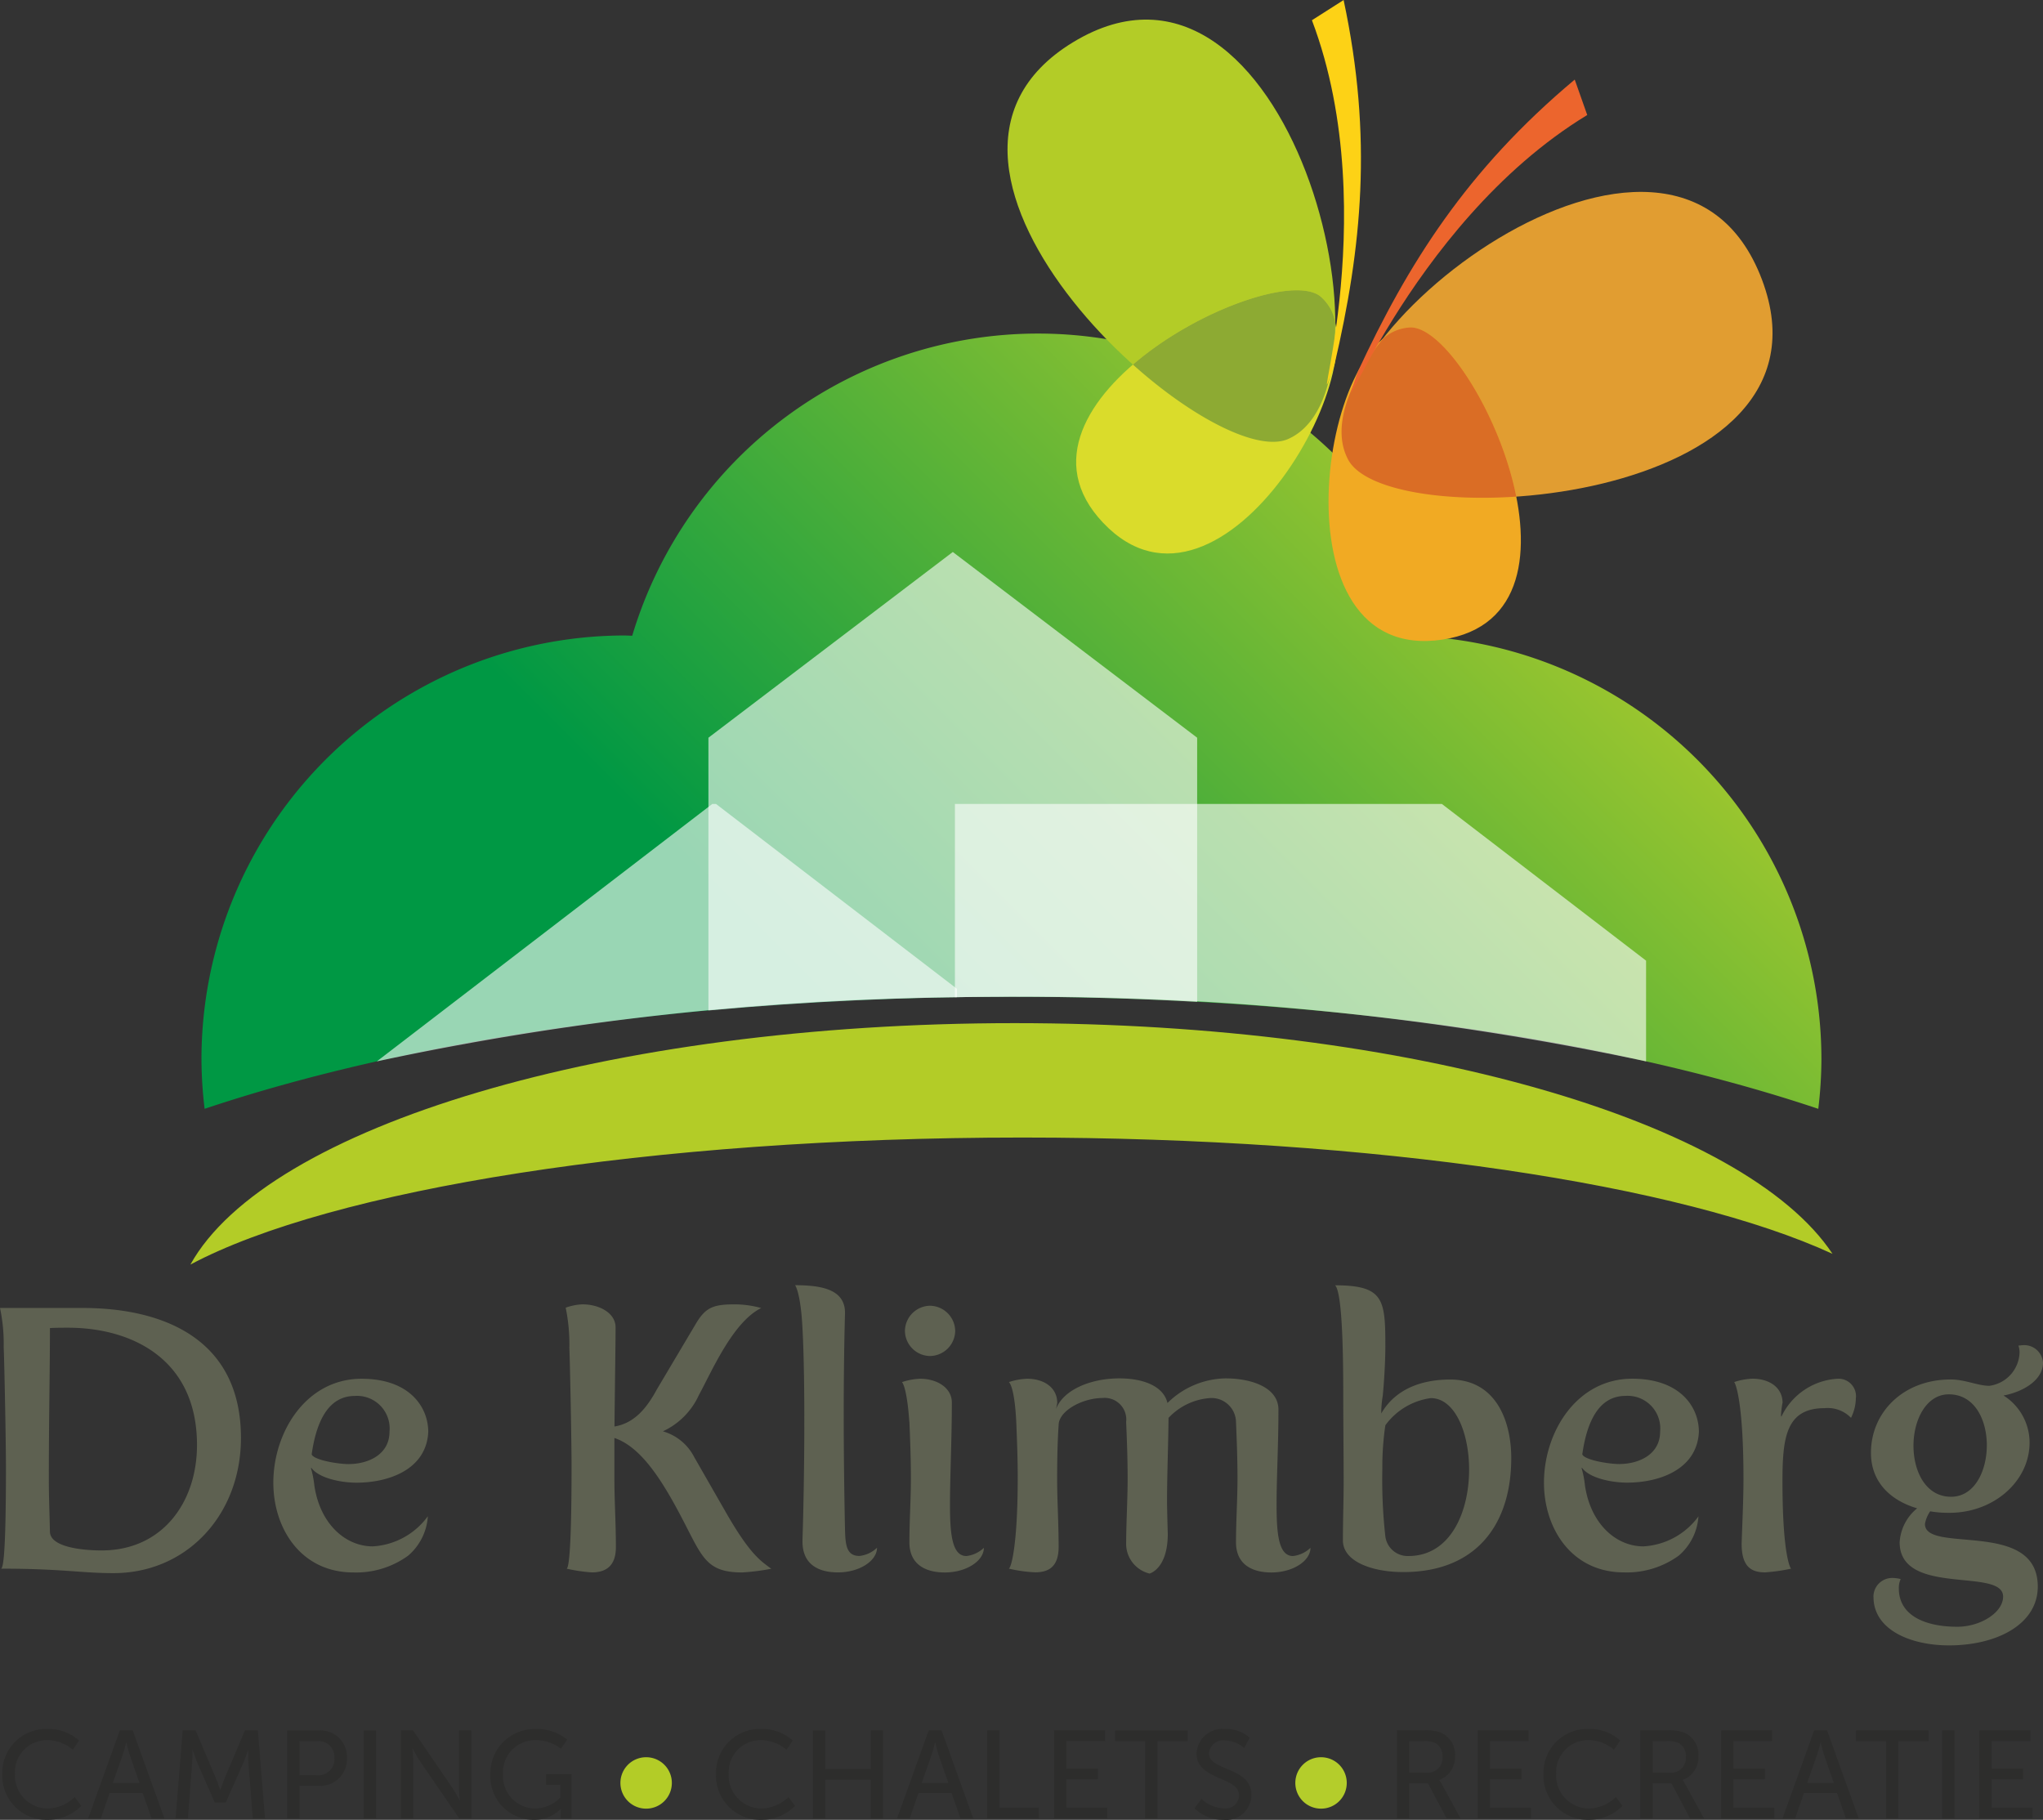
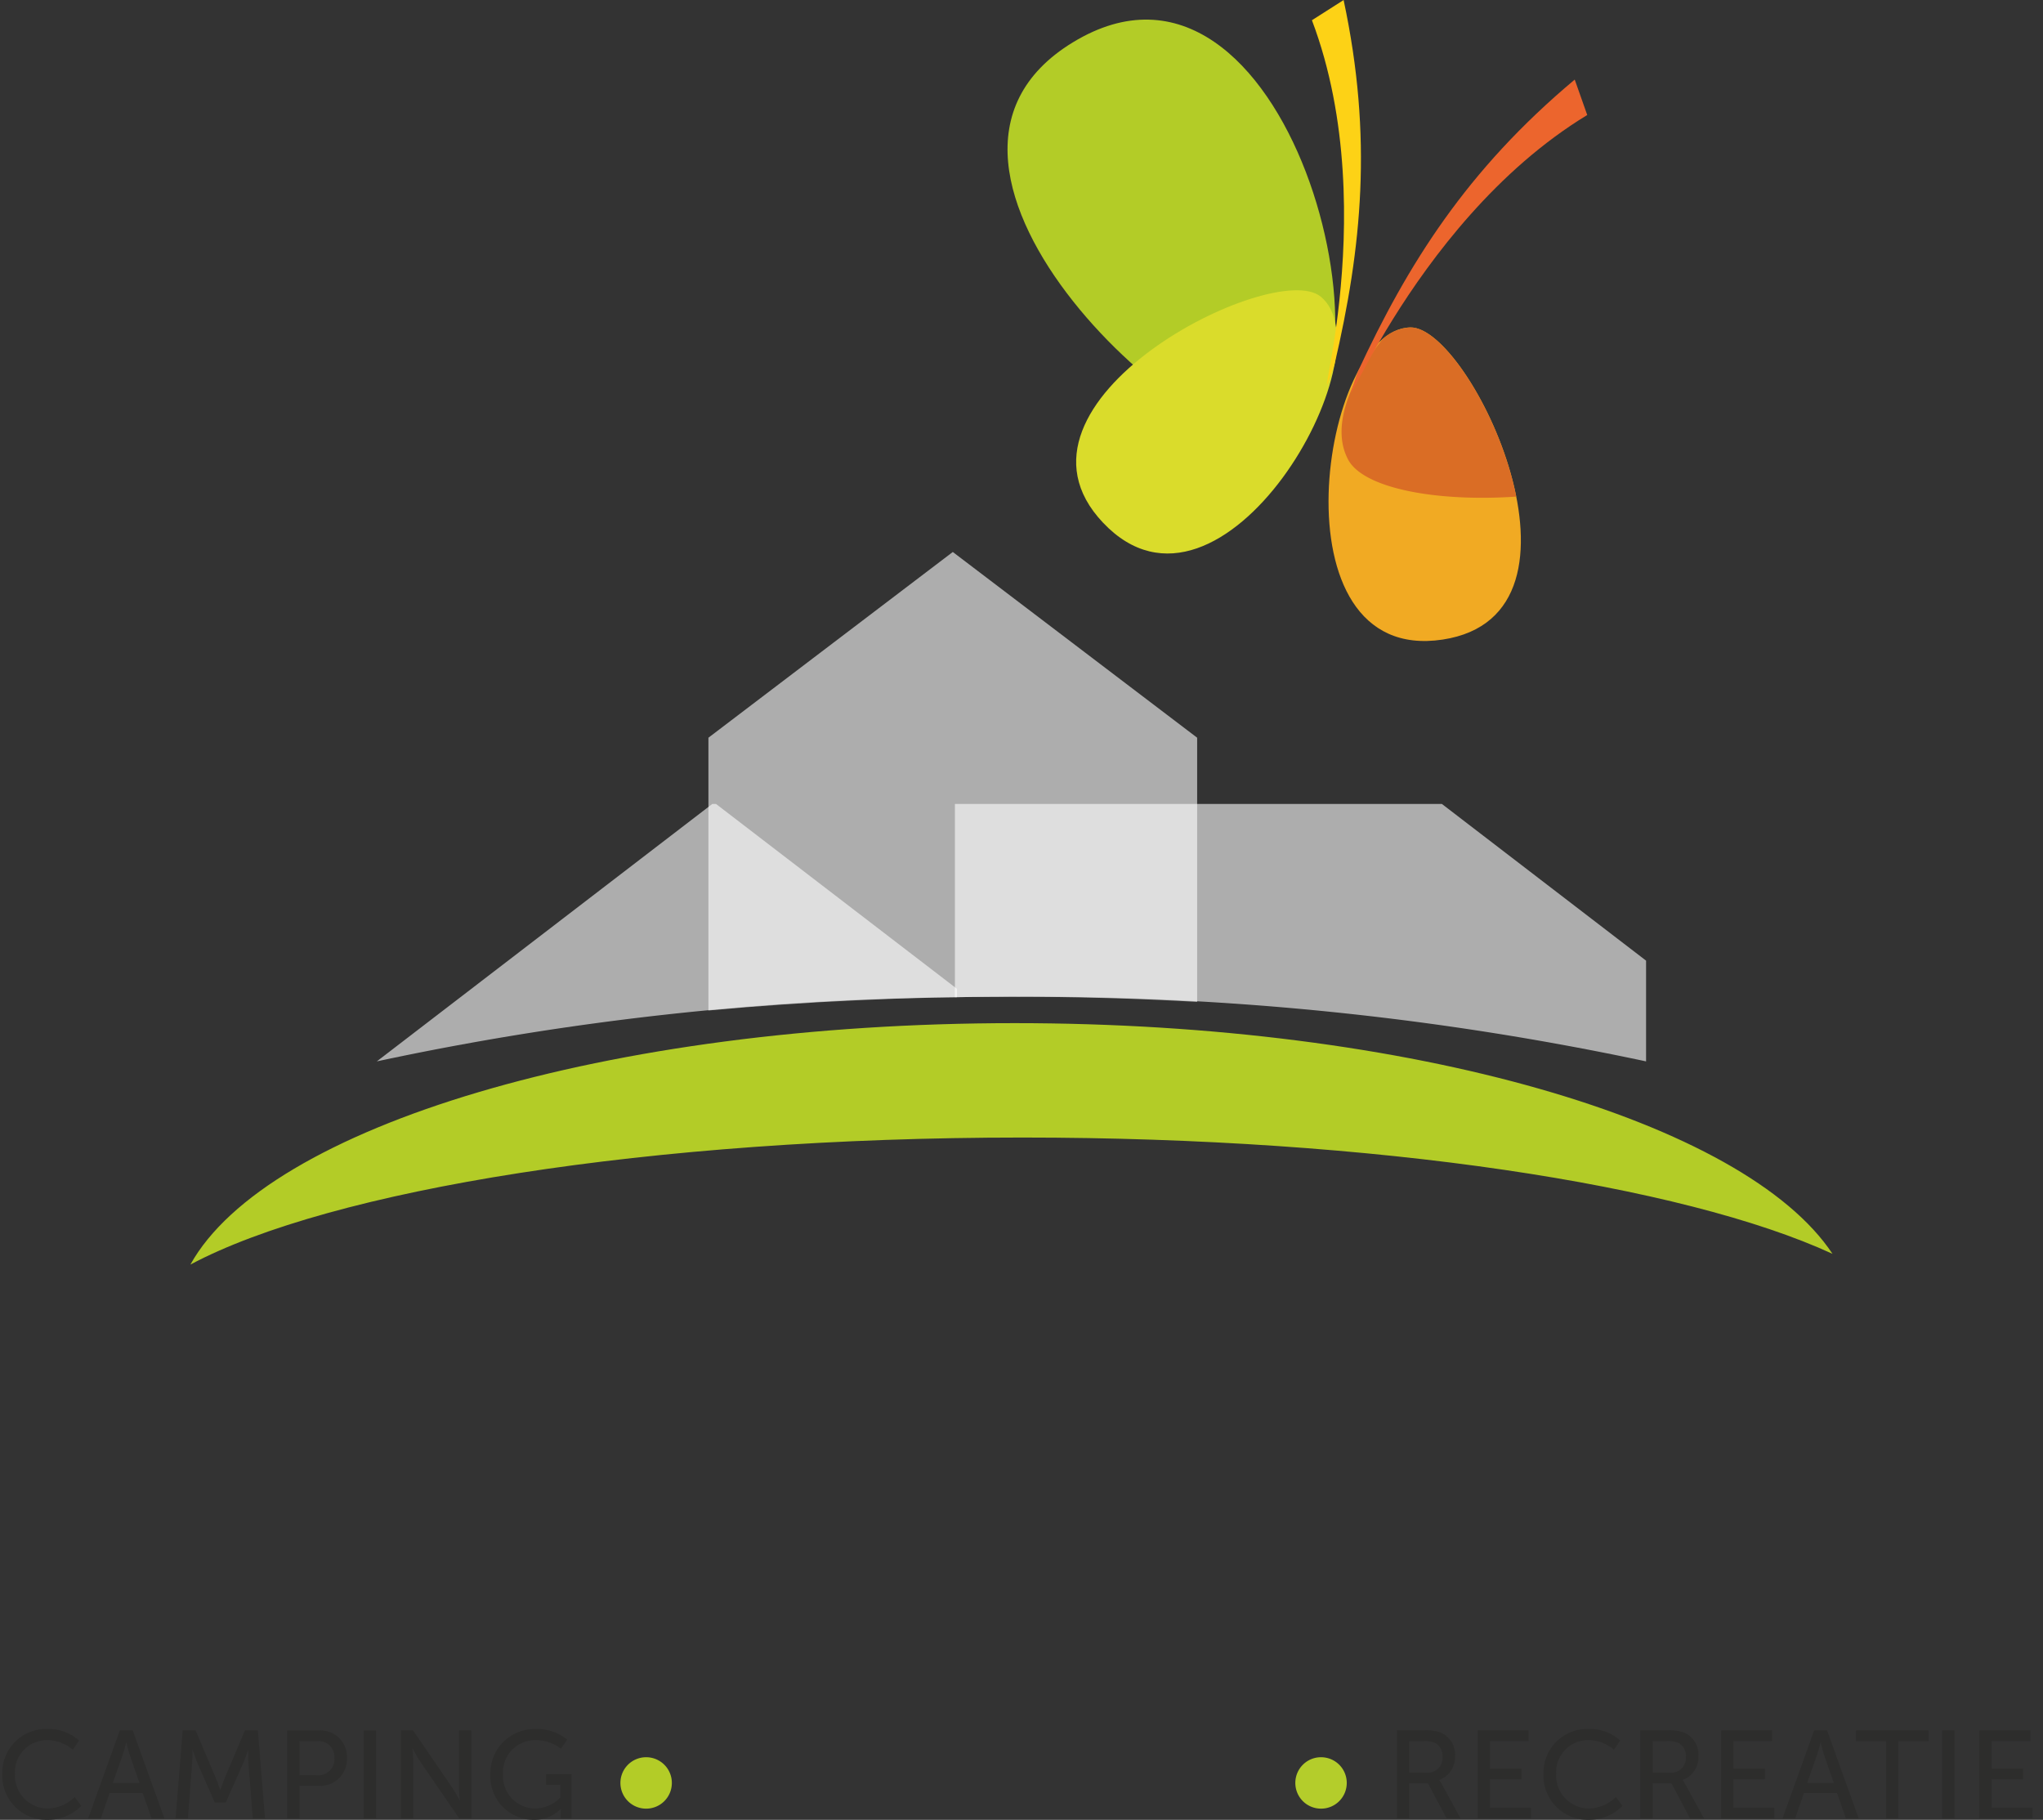
<svg xmlns="http://www.w3.org/2000/svg" width="165.87" height="147.743" viewBox="0 0 165.87 147.743">
  <rect x="0" y="0" width="165.87" height="147.743" fill="#333333" stroke="none" />
  <defs>
    <linearGradient id="linear-gradient" x1="0.953" y1="0.364" x2="0.186" y2="0.731" gradientUnits="objectBoundingBox">
      <stop offset="0" stop-color="#b4cd2b" />
      <stop offset="0.856" stop-color="#009844" />
      <stop offset="1" stop-color="#009844" />
    </linearGradient>
    <linearGradient id="linear-gradient-2" x1="0.645" y1="0.987" x2="0" y2="0.987" gradientUnits="objectBoundingBox">
      <stop offset="0" stop-color="#b4cd2b" />
      <stop offset="0.861" stop-color="#009844" />
      <stop offset="0.871" stop-color="#009844" />
      <stop offset="1" stop-color="#009844" />
    </linearGradient>
  </defs>
  <g id="Page-1" transform="translate(-0.483 -0.423)">
    <g id="LOGO-KLIMBERG" transform="translate(0.483 0.423)">
      <g id="g10" transform="translate(0 0)">
        <g id="g12" transform="translate(16.357 27.08)">
          <g id="g22" transform="translate(0 0)">
-             <path id="path32" d="M35.529-72.524l-.562-.022A34.41,34.41,0,0,0,.557-38.135h0a34.437,34.437,0,0,0,.256,4.018h0c16.77-5.623,39.927-9.1,65.506-9.1h0c25.578,0,48.737,3.477,65.506,9.1h0a34.342,34.342,0,0,0,.255-4.018h0a34.4,34.4,0,0,0-30.59-34.187h0A34.409,34.409,0,0,0,68.482-97.057h0A34.41,34.41,0,0,0,35.529-72.524" transform="translate(-0.557 97.057)" fill="url(#linear-gradient)" />
-           </g>
+             </g>
        </g>
        <g id="g36-Clipped" transform="translate(0 0)">
          <g id="g36">
            <g id="Group_2" data-name="Group 2" transform="translate(0 0)">
              <g id="g42" transform="translate(0 104.343)">
-                 <path id="path44" d="M1.076-30.466c0,7.529-.242,8.285-.393,8.376,4.959,0,6.47.363,9.131.363,5.927,0,10.341-4.718,10.341-10.975,0-8.194-6.531-10.552-12.85-10.552H.592a13.944,13.944,0,0,1,.3,3.174c.061,1.451.182,7.8.182,9.614M4.643-41.621c.484-.03,1-.03,1.481-.03,5.08,0,10.462,2.478,10.462,9.524,0,4.655-2.812,8.557-7.74,8.557-1.6,0-4.172-.273-4.2-1.513-.03-1.482-.09-2.9-.09-4.233,0-4.9.09-8.617.09-12.3M35.332-26.352A5.947,5.947,0,0,1,30.857-23.9c-2.237,0-4.293-1.843-4.746-4.958a8.1,8.1,0,0,0-.272-1.392l.03-.03c.6.847,2.419,1.21,3.658,1.21,2.661,0,5.684-1.088,5.835-4.113,0-2.054-1.542-4.324-5.413-4.324-4.5,0-7.165,4.324-7.165,8.437,0,3.718,2.237,7.287,6.5,7.287a7.187,7.187,0,0,0,4.445-1.362,4.6,4.6,0,0,0,1.6-3.2m-6.409-4.234c-.907,0-2.842-.332-3.024-.786.363-2.57,1.3-4.747,3.508-4.747a2.647,2.647,0,0,1,2.812,2.9c0,1.874-1.754,2.629-3.3,2.629m17.9-9.494c.06,1.451.181,7.8.181,9.614,0,7.529-.272,8.285-.393,8.376a13.733,13.733,0,0,0,2.026.3c1.059,0,1.966-.424,1.966-2.057,0-1.934-.121-3.778-.121-5.473V-32.7c2.328.785,4.112,3.81,5.9,7.317,1.3,2.54,1.784,3.6,4.475,3.6a17.719,17.719,0,0,0,2.359-.3c-.847-.636-1.693-1.119-3.658-4.536l-2.6-4.536a4.126,4.126,0,0,0-2.54-2.085,5.96,5.96,0,0,0,2.933-2.963c1-1.814,2.721-5.9,5.049-7.044a7.951,7.951,0,0,0-2.177-.3c-1.753,0-2.358.273-3.144,1.6l-3.144,5.292c-.817,1.512-1.814,2.751-3.447,3.024.03-3.115.09-6.743.09-8.043,0-1.18-1.33-1.875-2.691-1.875a4.529,4.529,0,0,0-1.36.273,14.757,14.757,0,0,1,.3,3.2M65.748-24.419c-.06,1.967,1.27,2.632,2.873,2.632,1.753,0,3.175-.938,3.175-2a2.454,2.454,0,0,1-1.421.665c-1.058,0-1.149-.877-1.179-2.207-.121-5.836-.151-11.883,0-17.445.061-1.966-1.843-2.328-4.051-2.328,0,0,.454.574.6,3.507.242,4.354.151,12.7,0,17.173M74.063-41.38a2.066,2.066,0,0,0,2.025,2.026,2.072,2.072,0,0,0,2.056-2.026,2.077,2.077,0,0,0-2.056-2.055,2.071,2.071,0,0,0-2.025,2.055M74.426-34c.06,1.42.121,2.992.121,4.6,0,1.692-.121,3.447-.121,5.169,0,1.814,1.33,2.45,2.872,2.45,1.754,0,3.174-.938,3.174-2a2.453,2.453,0,0,1-1.42.665c-1.179,0-1.331-1.844-1.331-4.172,0-2.268.151-5.381.151-8.285,0-1.209-1.21-1.935-2.57-1.935a5.272,5.272,0,0,0-1.481.273s.393.3.6,3.236M82.5-37.238s.453.271.6,3.2c.061,1.452.121,3.023.121,4.535,0,5.413-.514,7.317-.725,7.409a11.423,11.423,0,0,0,2.146.3c1.059,0,1.9-.424,1.9-2.057,0-1.934-.121-3.778-.121-5.473,0-1.633.031-3.115.121-4.414,0-1.179,1.966-2.208,3.568-2.208A1.753,1.753,0,0,1,92.023-34c.061,1.42.121,2.992.121,4.6,0,1.692-.121,3.658-.121,5.38a2.49,2.49,0,0,0,1.9,2.328s1.481-.363,1.481-3.236c0,.03-.06-1.874-.06-2.66,0-2.087.091-4.143.121-6.743a5.1,5.1,0,0,1,3.265-1.6A1.986,1.986,0,0,1,100.942-34c.06,1.42.121,2.992.121,4.6,0,1.692-.121,3.447-.121,5.169,0,1.814,1.33,2.45,2.872,2.45,1.754,0,3.174-.938,3.174-2a2.453,2.453,0,0,1-1.42.665c-1.179,0-1.331-1.844-1.331-4.172,0-2.268.151-4.807.151-7.71,0-1.814-2.207-2.54-4.293-2.54a6.856,6.856,0,0,0-4.717,2c-.333-1.421-2.056-2-3.9-2-2.448,0-4.6,1-5.14,2.48l.091-.484c0-1.239-1.059-1.966-2.45-1.966a5.268,5.268,0,0,0-1.481.273m30.568,3.507a5.47,5.47,0,0,1,3.69-2.208c1.964,0,3.113,2.812,3.113,5.806,0,3.386-1.481,7.014-4.928,7.014a1.827,1.827,0,0,1-1.874-1.6,41.306,41.306,0,0,1-.243-5.473,23.113,23.113,0,0,1,.243-3.537m-.333-.967a8.473,8.473,0,0,1,.121-1.422c.121-1.178.213-2.9.213-4.021,0-3.81-.122-4.958-4.082-4.958.635.6.665,6.38.665,9.161,0,2.237.031,4.6.031,6.833,0,1.513-.06,3.054-.06,4.717,0,1.725,2.388,2.57,4.9,2.57,5.956,0,8.768-3.9,8.768-9.251,0-3.055-1.27-6.38-4.958-6.38-2.3,0-4.445.756-5.594,2.751m25.76,8.346A5.946,5.946,0,0,1,134.02-23.9c-2.238,0-4.294-1.843-4.748-4.958A8.072,8.072,0,0,0,129-30.254l.031-.03c.6.847,2.419,1.21,3.658,1.21,2.66,0,5.684-1.088,5.835-4.113,0-2.054-1.542-4.324-5.412-4.324-4.506,0-7.166,4.324-7.166,8.437,0,3.718,2.237,7.287,6.5,7.287a7.183,7.183,0,0,0,4.444-1.362,4.6,4.6,0,0,0,1.6-3.2m-6.409-4.234c-.907,0-2.842-.332-3.024-.786.363-2.57,1.3-4.747,3.508-4.747a2.647,2.647,0,0,1,2.812,2.9c0,1.874-1.753,2.629-3.3,2.629m13.242-4.959c0-1.239-1.057-1.966-2.448-1.966a5.272,5.272,0,0,0-1.482.273c.121.121.755,1.723.755,7.86,0,1.663-.09,3.448-.15,5.262,0,1.874.785,2.328,1.9,2.328a14.845,14.845,0,0,0,2.116-.3c-.061-.03-.7-1.119-.7-7.076,0-3.537.272-5.956,3.418-5.956a2.638,2.638,0,0,1,2.146.786,3.664,3.664,0,0,0,.393-1.573,1.414,1.414,0,0,0-1.482-1.6,5.38,5.38,0,0,0-4.566,3.084c0-.03-.03-.06-.03-.12a8.8,8.8,0,0,1,.121-1M152.7-19.792c0,2.661,2.994,3.931,6.138,3.931,3.84,0,7.2-1.693,7.2-4.776,0-5.5-9.161-2.632-9.161-5.08a2.623,2.623,0,0,1,.424-1.028,8.893,8.893,0,0,0,1.572.121c3.568,0,6.5-2.54,6.5-5.714a4.526,4.526,0,0,0-2.117-3.81c1.512-.273,3.206-1.211,3.206-2.662a1.526,1.526,0,0,0-1.663-1.421c-.121,0-.211.031-.332.031a1.769,1.769,0,0,1,.091.574,2.82,2.82,0,0,1-2.45,2.691c-.937,0-1.965-.514-3.144-.514-3.84,0-6.47,2.66-6.47,5.955,0,2.388,1.6,3.871,3.749,4.505a3.858,3.858,0,0,0-1.42,2.751c0,4.445,8.4,2.026,8.4,4.414,0,1.3-1.844,2.45-3.718,2.45-2.51,0-4.748-.847-4.748-3.114a1.7,1.7,0,0,1,.151-.757,2.723,2.723,0,0,0-.7-.091,1.523,1.523,0,0,0-1.512,1.542M161.9-32.1c0,2.086-1,4.173-2.9,4.173-2.056,0-3.054-2.056-3.054-4.143s1.028-4.173,2.872-4.173c2.087,0,3.084,2.057,3.084,4.143" transform="translate(-0.592 45.099)" fill="#5e6151" />
-               </g>
+                 </g>
              <g id="g46" transform="translate(15.458 83.064)">
                <path id="path48" d="M134.279-11.313c-7.127-10.737-34.137-18.726-66.388-18.726-33.122,0-60.726,8.424-66.932,19.6,11.4-6.071,37.336-10.313,67.544-10.313,28.739,0,53.61,3.84,65.777,9.441" transform="translate(-0.959 30.039)" fill="#b3cc27" />
              </g>
              <g id="g50" transform="translate(0.184 140.365)">
                <path id="path52" d="M0-8.611a3.59,3.59,0,0,0,3.648,3.73,3.828,3.828,0,0,0,2.77-1.131L5.882-6.73a3.229,3.229,0,0,1-2.2.931A2.679,2.679,0,0,1,1.03-8.621,2.594,2.594,0,0,1,3.669-11.35a3.258,3.258,0,0,1,2.062.778l.495-.748a3.677,3.677,0,0,0-2.6-.939A3.56,3.56,0,0,0,0-8.611M12.12-5h1.041l-2.567-7.137H9.542L6.976-5H8.006l.707-2.053H11.4Zm-2.041-6.157s.151.647.273,1.012l.788,2.266H8.976l.8-2.266c.122-.364.284-1.012.284-1.012ZM14.072-5h1l.344-4.5c.03-.435.021-1.072.021-1.072h.02s.222.687.384,1.072l1.415,3.214h.89L19.57-9.5c.172-.395.384-1.052.384-1.052h.02s-.02.617.01,1.052L20.339-5h.99l-.576-7.137H19.7L18.064-8.276c-.162.394-.354.959-.354.959h-.02s-.192-.565-.354-.959L15.7-12.139H14.648ZM23.13-5h1V-7.641h1.608A2.153,2.153,0,0,0,27.981-9.9a2.129,2.129,0,0,0-2.243-2.234H23.13Zm1-3.507v-2.762h1.456A1.263,1.263,0,0,1,26.961-9.9a1.288,1.288,0,0,1-1.386,1.4ZM29.347-5h1v-7.136h-1ZM32.37-5h1v-4.63c0-.4-.07-1.041-.07-1.041h.02s.333.647.6,1.041L37.1-5h.979v-7.137h-1V-7.5c0,.395.07,1.032.07,1.032h-.02s-.334-.646-.6-1.032l-3.176-4.639H32.37ZM39.628-8.58a3.53,3.53,0,0,0,3.507,3.7,3.077,3.077,0,0,0,2.194-.868h.02s-.01.15-.01.3V-5h.878V-8.59H44.147v.868h1.163V-6.69a2.917,2.917,0,0,1-2.022.891,2.625,2.625,0,0,1-2.629-2.8,2.6,2.6,0,0,1,2.689-2.75,3.288,3.288,0,0,1,2.013.7l.5-.749a3.886,3.886,0,0,0-2.6-.857A3.593,3.593,0,0,0,39.628-8.58" transform="translate(0 12.259)" fill="#2d2d2c" />
              </g>
              <g id="g54" transform="translate(113.413 140.363)">
                <path id="path56" d="M0-5.2H1V-8.043H2.527L4.033-5.2H5.164L3.65-7.973A2.1,2.1,0,0,0,3.437-8.3v-.019a1.96,1.96,0,0,0,1.282-1.932,1.954,1.954,0,0,0-1.2-1.931,3.632,3.632,0,0,0-1.335-.16H0Zm1-3.71v-2.558H2.153a1.976,1.976,0,0,1,.981.161,1.171,1.171,0,0,1,.566,1.1,1.188,1.188,0,0,1-1.265,1.3ZM6.561-5.2h4.316V-6.07H7.559v-2.3h2.559v-.868H7.559v-2.234H10.7v-.868H6.561ZM11.9-8.81a3.59,3.59,0,0,0,3.648,3.73,3.828,3.828,0,0,0,2.77-1.131l-.537-.718a3.227,3.227,0,0,1-2.2.93A2.68,2.68,0,0,1,12.928-8.82a2.6,2.6,0,0,1,2.638-2.731,3.258,3.258,0,0,1,2.063.779l.495-.749a3.675,3.675,0,0,0-2.6-.939A3.561,3.561,0,0,0,11.9-8.81M19.763-5.2h1V-8.043h1.527L23.8-5.2h1.132L23.413-7.973A2.105,2.105,0,0,0,23.2-8.3v-.019a1.961,1.961,0,0,0,1.282-1.932,1.954,1.954,0,0,0-1.2-1.931,3.627,3.627,0,0,0-1.336-.16H19.763Zm1-3.71v-2.558h1.152a1.974,1.974,0,0,1,.981.161,1.169,1.169,0,0,1,.566,1.1,1.188,1.188,0,0,1-1.265,1.3ZM26.325-5.2H30.64V-6.07H27.324v-2.3H29.88v-.868H27.324v-2.234h3.142v-.868H26.325Zm10.128,0h1.04l-2.566-7.136H33.875L31.309-5.2h1.031l.707-2.052h2.688Zm-2.041-6.156s.15.646.273,1.011l.788,2.265H33.309l.8-2.265c.122-.364.284-1.011.284-1.011ZM39.719-5.2h1v-6.268h2.448v-.868H37.273v.868h2.447Zm4.549,0h1v-7.136h-1Zm3.023,0h4.315V-6.07H48.29v-2.3h2.558v-.868H48.29v-2.234h3.144v-.868H47.291Z" transform="translate(0 12.46)" fill="#2d2d2c" />
              </g>
              <g id="g58" transform="translate(105.166 142.658)">
                <path id="path60" d="M2.887-2.226A2.084,2.084,0,0,0,4.975-4.314,2.084,2.084,0,0,0,2.887-6.4,2.084,2.084,0,0,0,.8-4.314,2.084,2.084,0,0,0,2.887-2.226" transform="translate(-0.799 6.403)" fill="#b4cd2b" />
              </g>
              <g id="g62" transform="translate(58.132 140.365)">
-                 <path id="path64" d="M0-8.611a3.59,3.59,0,0,0,3.648,3.73,3.828,3.828,0,0,0,2.77-1.131L5.882-6.73a3.229,3.229,0,0,1-2.2.931A2.679,2.679,0,0,1,1.03-8.621,2.594,2.594,0,0,1,3.669-11.35a3.258,3.258,0,0,1,2.062.778l.495-.748a3.677,3.677,0,0,0-2.6-.939A3.56,3.56,0,0,0,0-8.611M7.865-5h1V-8.136h3.7V-5h1v-7.137h-1V-9h-3.7v-3.134h-1ZM19.843-5h1.041l-2.567-7.137H17.266L14.7-5H15.73l.707-2.053h2.689ZM17.8-11.159s.151.647.273,1.012l.788,2.266H16.7l.8-2.266c.122-.364.284-1.012.284-1.012ZM22.018-5h4.194V-5.87H23.017v-6.269h-1Zm5.429,0h4.315V-5.87H28.446v-2.3H31v-.868H28.446v-2.237H31.59v-.868H27.447Zm7.4,0h1v-6.268h2.446v-.868H32.4v.868h2.446Zm4-.818a3.338,3.338,0,0,0,2.365.938,2.055,2.055,0,0,0,2.264-2.01c0-2.316-3.457-1.921-3.457-3.4a1.167,1.167,0,0,1,1.294-1.041,2.515,2.515,0,0,1,1.567.617l.454-.829a2.926,2.926,0,0,0-2.021-.716,2.112,2.112,0,0,0-2.3,1.99c0,2.194,3.457,1.86,3.457,3.408a1.1,1.1,0,0,1-1.234,1.052,2.814,2.814,0,0,1-1.82-.769Z" transform="translate(0 12.259)" fill="#2d2d2c" />
-               </g>
+                 </g>
              <g id="g66" transform="translate(50.371 142.658)">
                <path id="path68" d="M2.887-2.226A2.084,2.084,0,0,0,4.975-4.314,2.084,2.084,0,0,0,2.887-6.4,2.084,2.084,0,0,0,.8-4.314,2.084,2.084,0,0,0,2.887-2.226" transform="translate(-0.799 6.403)" fill="#b3cc27" />
              </g>
              <g id="g70" transform="translate(108.917 15.579)">
-                 <path id="path72" d="M1.047-16.92c3.384,6.293,40.512,3.734,33.6-14.612-7.208-19.14-38.607,5.306-33.6,14.612" transform="translate(-0.509 38.66)" fill="#e19d31" />
-               </g>
+                 </g>
              <g id="g74" transform="translate(81.801 1.589)">
                <path id="path76" d="M23.858-19.482c-6.541,2.875-34.222-22-17.483-32.2,17.463-10.644,27.156,27.95,17.483,32.2" transform="translate(-1.076 53.534)" fill="#b3cc27" />
              </g>
              <g id="g78" transform="translate(107.863 26.582)">
                <path id="path80" d="M7.128-40c4.918-.078,15.962,23.319,2.627,25.341C-4.157-12.549-.145-39.885,7.128-40" transform="translate(-0.489 40.001)" fill="#f1aa23" />
              </g>
              <g id="g82" transform="translate(87.372 23.566)">
                <path id="path84" d="M20.09-32.27C16.263-35.36-6.844-23.722,2.419-13.918,12.082-3.69,25.75-27.7,20.09-32.27" transform="translate(-0.246 32.777)" fill="#dadc2b" />
              </g>
              <g id="g86" transform="translate(108.918 26.582)">
                <path id="path88" d="M1.047-11.056c1.251,2.325,7.109,3.44,13.649,3-1.33-6.705-5.894-13.779-8.6-13.736a3.573,3.573,0,0,0-2.245.937c-2.822,3.6-4.167,7.262-2.8,9.8" transform="translate(-0.51 21.792)" fill="#da6d25" />
              </g>
              <g id="g90" transform="translate(109.697 6.461)">
                <path id="path92" d="M1.061-15.342c4.084-8.8,8.867-16.435,17.643-23.783q.506,1.438,1.016,2.876C4.984-27.3-1.386-7.983,1.061-15.342" transform="translate(-0.55 39.125)" fill="#ec652d" />
              </g>
              <g id="g94" transform="translate(91.983 23.566)">
-                 <path id="path96" d="M15.881-18.937c-2.107-1.7-10.059,1.064-15.234,5.527,4.881,4.375,10.184,7.1,12.6,6.041,2.637-1.16,3.832-4.876,3.825-9.448a3.577,3.577,0,0,0-1.192-2.12" transform="translate(-0.647 19.444)" fill="#8daa33" />
-               </g>
+                 </g>
              <g id="g98" transform="translate(106.515 0)">
                <path id="path100" d="M3.024-18.444c2.2-9.45,3.131-18.411.74-29.6L1.192-46.405c6.1,16.125-.771,35.268,1.832,27.962" transform="translate(-1.192 48.047)" fill="#fdd216" />
              </g>
              <g id="g114-Clipped" transform="translate(57.517 44.813)">
                <g id="g114" transform="translate(0 0)" opacity="0.6">
                  <g id="g112" transform="translate(0 0)">
                    <path id="path110" d="M40.186-20.8V-42.245L20.347-57.323.507-42.245V-20.1c7.838-.723,16.08-1.117,24.6-1.117q7.705,0,15.078.417" transform="translate(-0.507 57.323)" fill="#fff" />
                  </g>
                </g>
              </g>
              <g id="g130-Clipped" transform="translate(77.529 65.271)">
                <g id="g130" transform="translate(0 0)" opacity="0.6">
                  <g id="g128">
                    <path id="path126" d="M56.76-11.137v-8.178L40.184-32.035H.645v15.687q2.282-.037,4.59-.038A239.244,239.244,0,0,1,56.76-11.137" transform="translate(-0.645 32.035)" fill="#fff" />
                  </g>
                </g>
              </g>
              <g id="g146-Clipped" transform="translate(30.593 65.271)">
                <g id="g146" transform="translate(0 0)" opacity="0.6">
                  <g id="g144">
                    <g id="Group_1" data-name="Group 1">
                      <path id="path142" d="M48.23-16.36v-.678L28.669-32.047h-.308L1.127-11.149a235.224,235.224,0,0,1,47.1-5.211" transform="translate(-1.127 32.047)" fill="#fff" />
                    </g>
                  </g>
                </g>
              </g>
            </g>
          </g>
        </g>
        <g id="g150" transform="translate(50.767 51.592)">
          <g id="g160" transform="translate(0 0)">
            <path id="path172" d="M1.668-.8c-.12-.006-.239-.014-.361-.014h0Zm.2.008L1.668-.8l.2.008" transform="translate(-1.307 0.816)" fill="url(#linear-gradient-2)" />
          </g>
        </g>
      </g>
    </g>
  </g>
</svg>